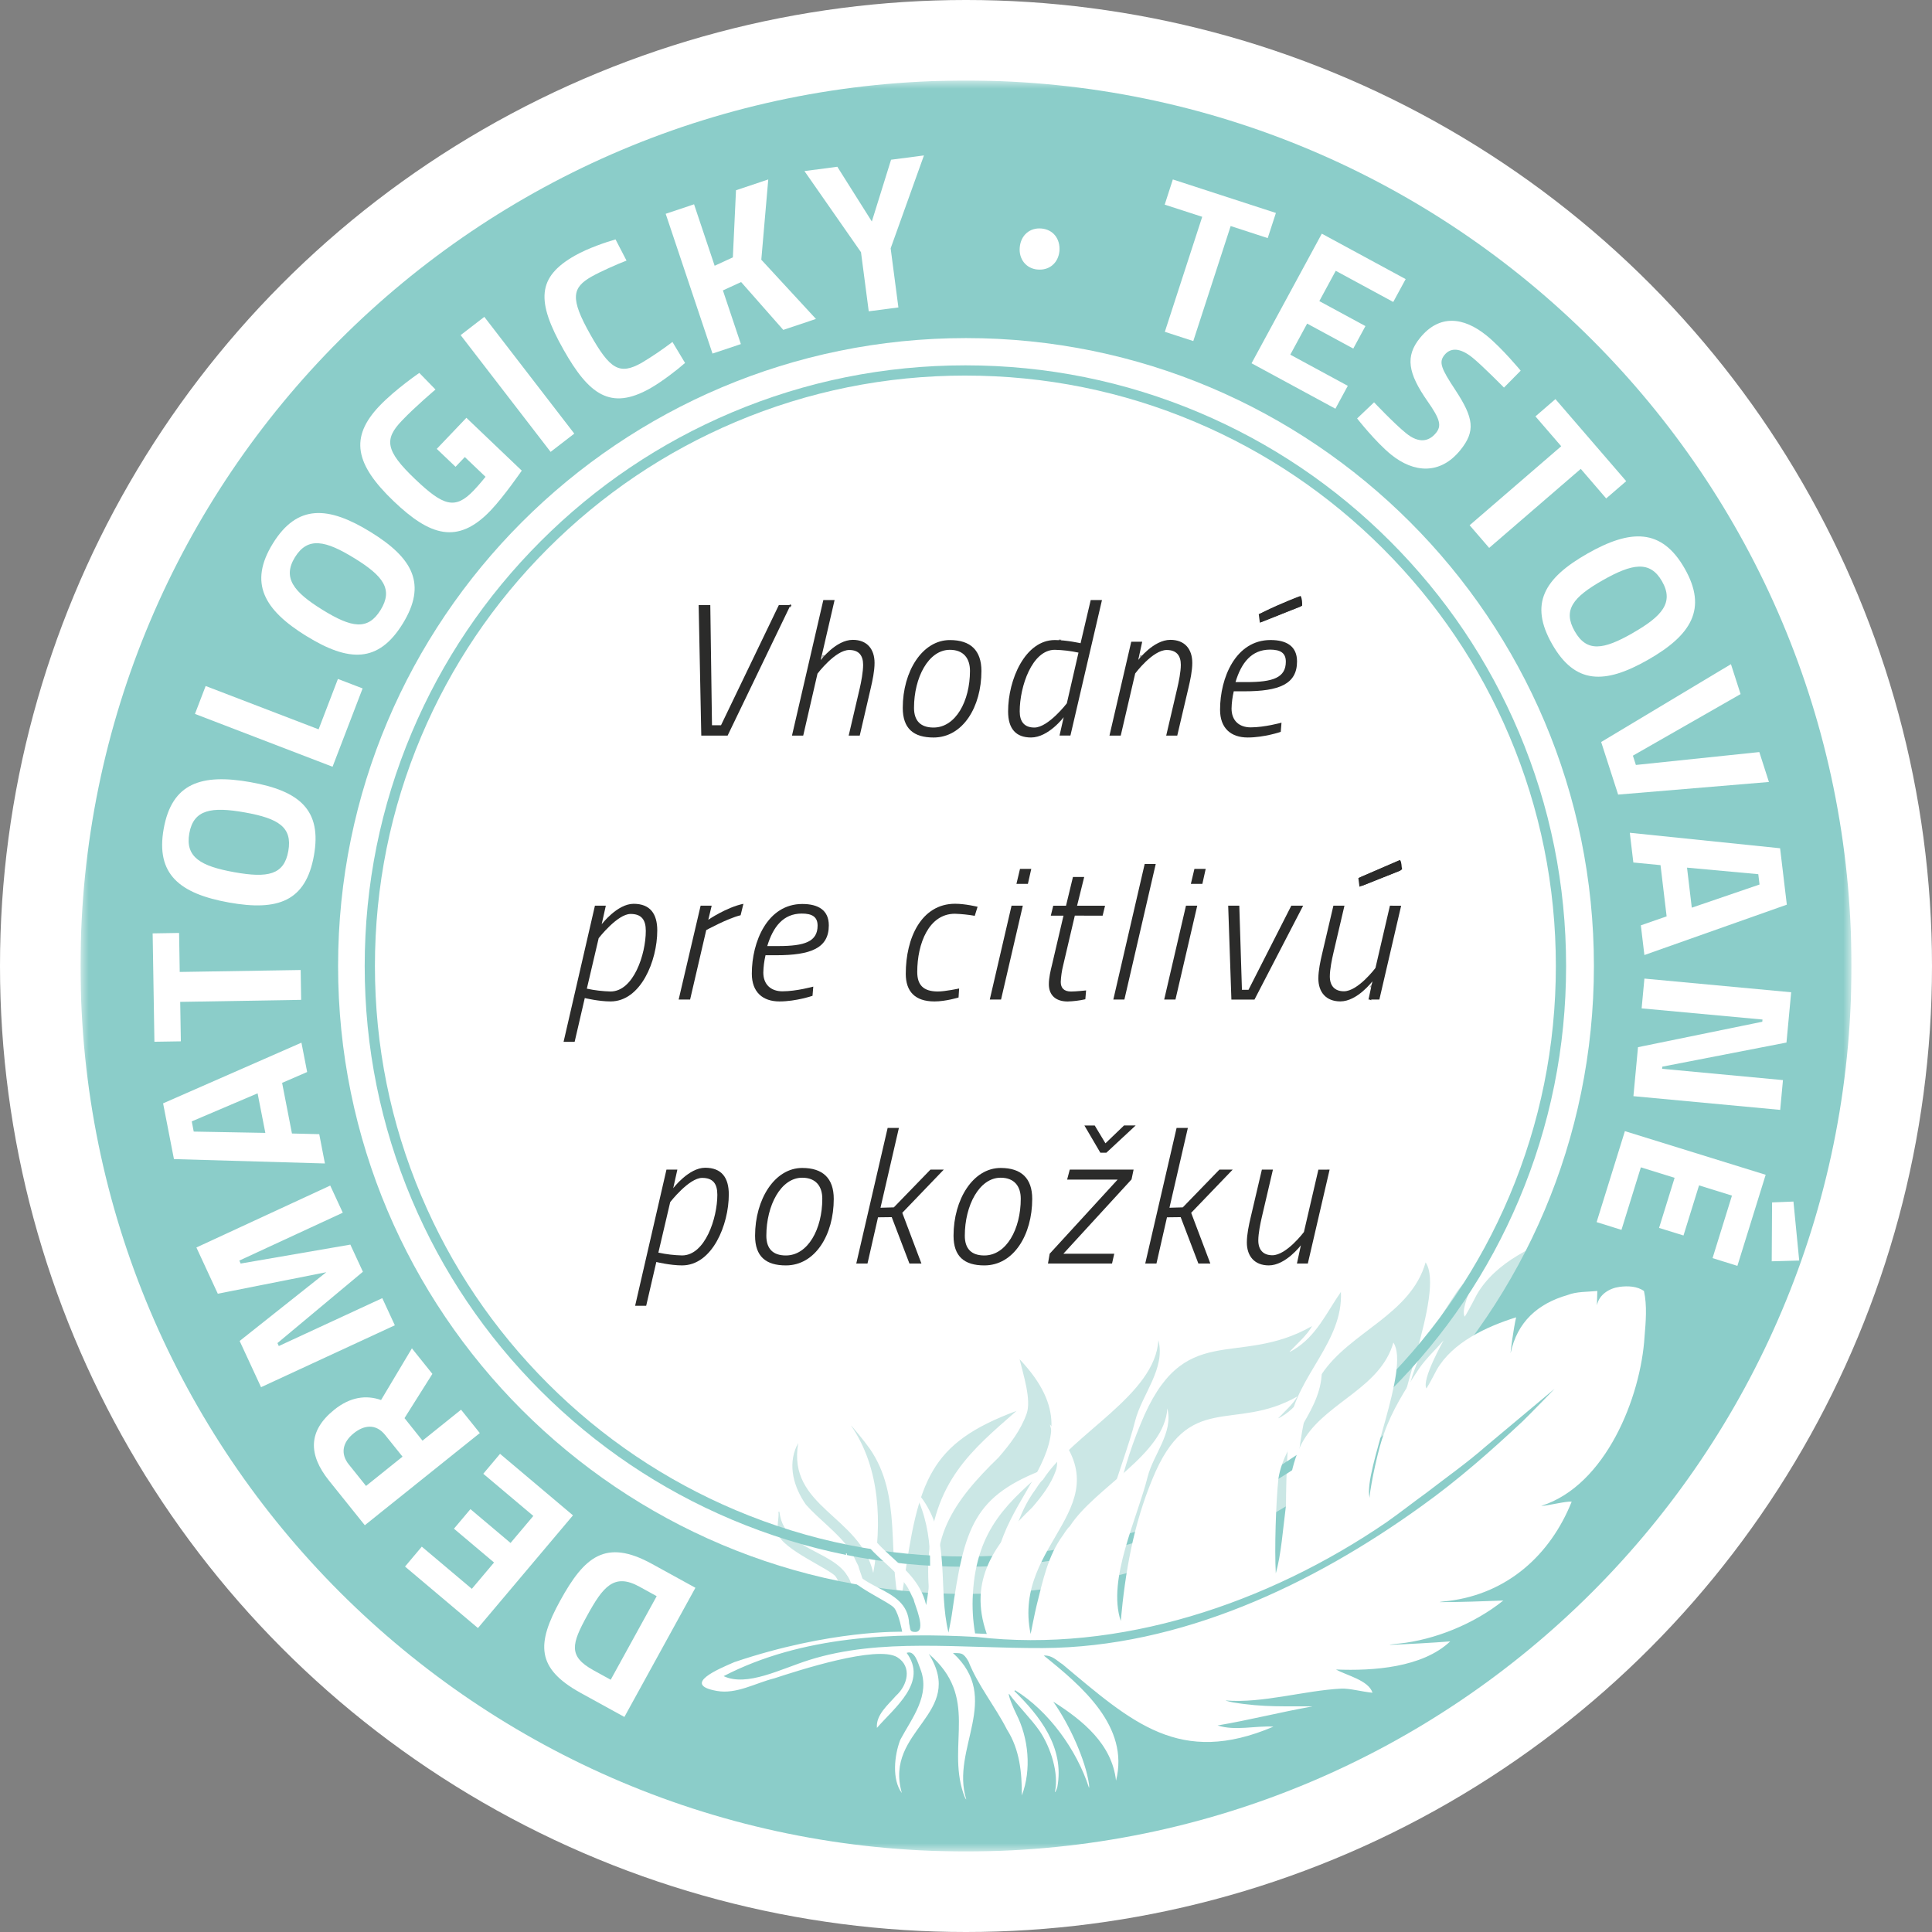
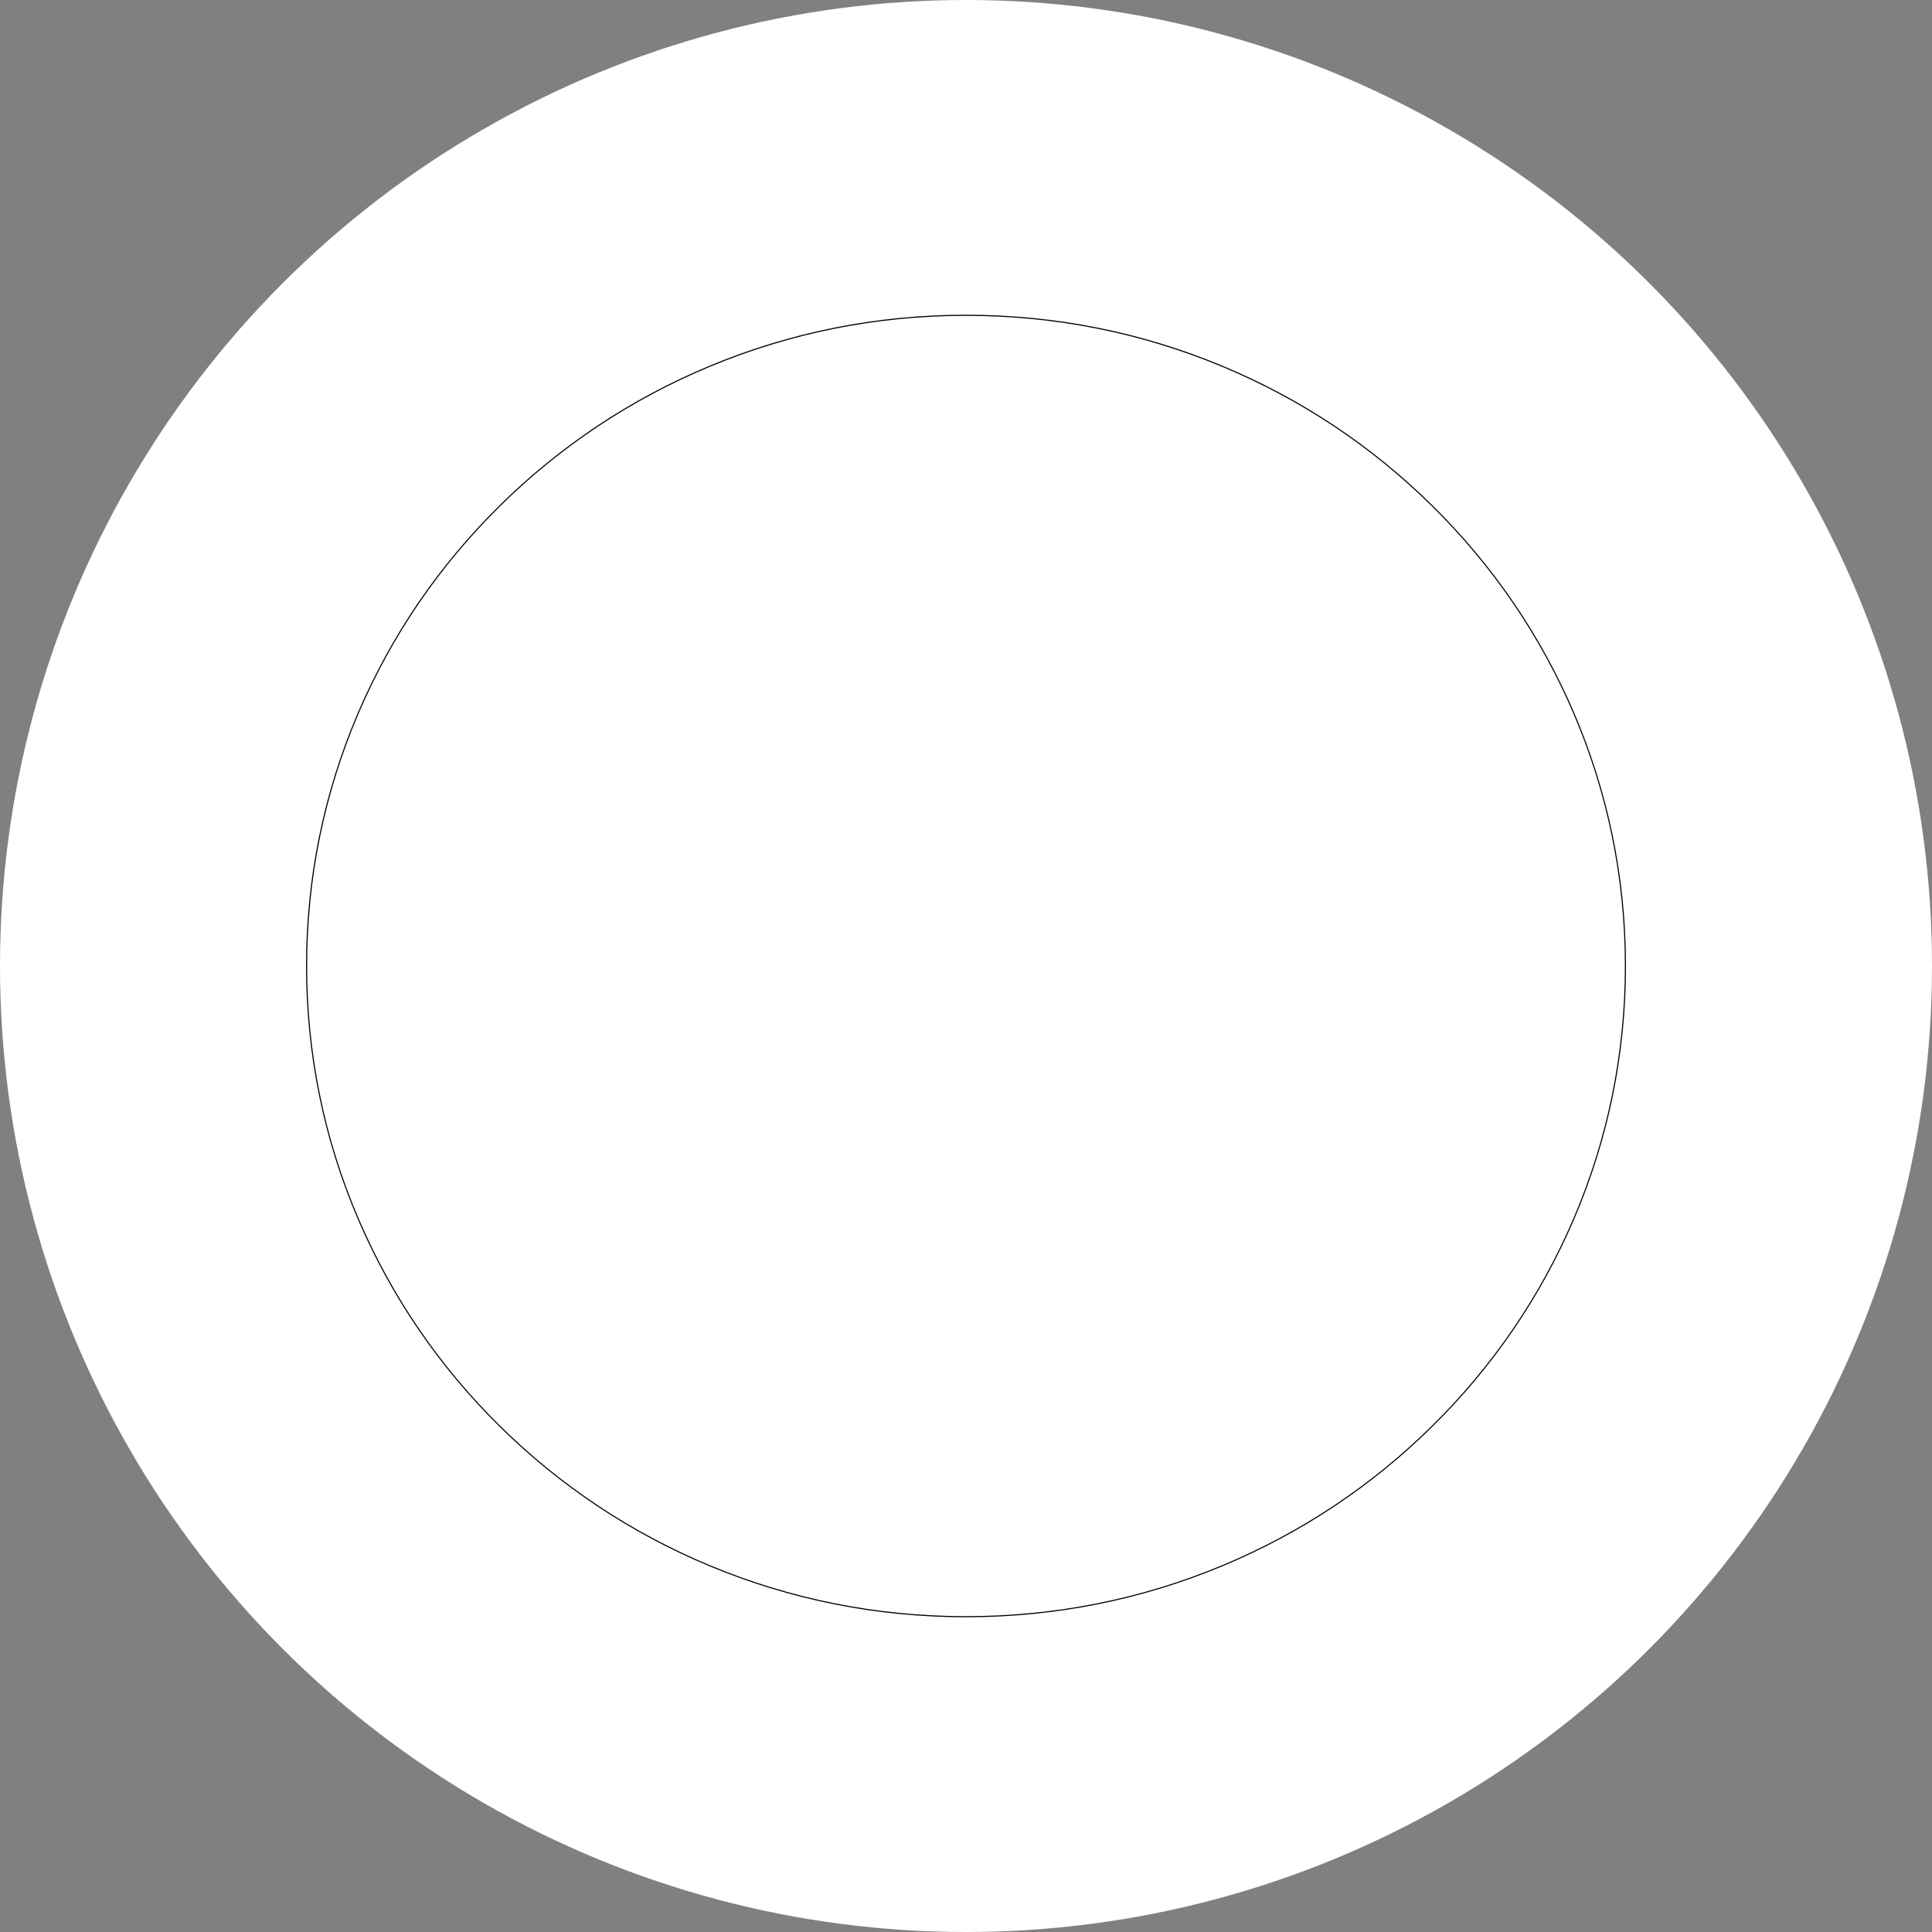
<svg xmlns="http://www.w3.org/2000/svg" width="120" height="120" viewBox="0 0 120 120" fill="none">
  <rect x="0" y="0" width="120" height="120" fill="#808080" stroke="none" />
  <circle cx="60" cy="60" r="60" fill="white" />
  <g clip-path="url(#clip0_5_180)">
    <path d="M60 100.417C82.62 100.417 100.957 82.322 100.957 60C100.957 37.678 82.62 19.583 60 19.583C37.38 19.583 19.043 37.678 19.043 60C19.043 82.322 37.38 100.417 60 100.417Z" fill="white" />
    <path d="M60 100.451C54.466 100.451 49.098 99.382 44.044 97.272C39.163 95.235 34.779 92.318 31.015 88.603C27.25 84.888 24.295 80.562 22.23 75.745C20.092 70.758 19.008 65.461 19.008 60C19.008 54.539 20.092 49.242 22.23 44.255C24.295 39.438 27.25 35.112 31.015 31.397C34.779 27.682 39.163 24.765 44.044 22.728C49.098 20.618 54.466 19.549 60 19.549C65.534 19.549 70.902 20.618 75.956 22.728C80.837 24.765 85.221 27.682 88.985 31.397C92.749 35.112 95.705 39.438 97.77 44.255C99.908 49.242 100.992 54.539 100.992 60C100.992 65.461 99.908 70.758 97.77 75.745C95.705 80.562 92.75 84.888 88.985 88.603C85.221 92.318 80.837 95.235 75.956 97.272C70.902 99.382 65.534 100.451 60 100.451ZM60 19.617C54.475 19.617 49.116 20.685 44.07 22.791C39.197 24.825 34.821 27.737 31.062 31.445C27.304 35.154 24.353 39.473 22.292 44.281C20.159 49.26 19.076 54.548 19.076 60C19.076 65.452 20.158 70.74 22.292 75.719C24.354 80.527 27.304 84.846 31.062 88.555C34.82 92.264 39.197 95.175 44.07 97.21C49.116 99.316 54.475 100.383 60 100.383C65.525 100.383 70.884 99.316 75.93 97.21C80.803 95.175 85.179 92.264 88.938 88.555C92.696 84.846 95.647 80.528 97.708 75.719C99.841 70.74 100.924 65.452 100.924 60C100.924 54.548 99.842 49.26 97.708 44.281C95.646 39.473 92.696 35.154 88.938 31.445C85.18 27.737 80.803 24.825 75.93 22.791C70.884 20.685 65.525 19.617 60 19.617Z" fill="black" />
    <mask id="mask0_5_180" style="mask-type:luminance" maskUnits="userSpaceOnUse" x="5" y="5" width="110" height="110">
-       <path d="M115 5H5V115H115V5Z" fill="white" />
-     </mask>
+       </mask>
    <g mask="url(#mask0_5_180)">
-       <path d="M86.812 89.765L86.799 89.743C86.782 89.757 86.781 89.768 86.799 89.785C86.804 89.778 86.81 89.772 86.815 89.765M98.081 84.156C98.461 83.797 100.25 81.954 100.378 81.821L95.329 86.039C93.96 87.242 92.426 88.322 90.966 89.454C89.972 90.172 89.033 90.917 88.028 91.623C79.304 97.588 68.399 101.269 57.925 100.047C51.913 99.713 45.11 99.941 39.341 102.926C41.058 103.727 43.517 102.403 45.639 101.736C50.859 100.097 56.642 100.885 62.783 100.863C72.893 100.812 82.601 96.214 90.63 90.416C93.274 88.528 95.702 86.383 98.078 84.157M105.153 74.327C105.749 74.25 106.424 74.273 106.935 74.629C107.173 75.693 107.072 76.908 106.979 77.973C106.708 82.425 104.13 88.923 99.386 90.416C99.832 90.416 101.172 90.063 101.626 90.103C100.056 94.028 96.903 96.86 92.58 97.395C92.549 97.399 91.932 97.452 91.934 97.483C93.276 97.493 95.268 97.414 96.605 97.366C94.441 99.102 91.536 100.255 88.964 100.526C88.936 100.526 88.252 100.595 88.253 100.622C89.502 100.576 91.46 100.468 92.706 100.368C90.661 102.297 87.045 102.544 84.318 102.433C85.085 102.868 86.712 103.22 86.997 104.136C86.217 104.062 85.305 103.803 84.693 103.834C81.979 103.972 78.916 104.927 76.206 104.703C76.206 104.724 76.701 104.841 76.722 104.841C79.082 105.232 80.629 105.104 82.589 105.14C80.237 105.552 77.978 106.139 75.616 106.538C76.934 106.956 78.364 106.545 79.723 106.624C72.847 109.553 69.346 106.328 64.238 102.051C63.795 101.77 63.475 101.37 62.851 101.4C65.634 103.639 69.164 106.61 68.159 110.589C67.863 107.91 65.717 106.164 63.547 104.786C64.758 106.499 65.926 109.099 66.171 110.841C66.176 110.873 66.207 111.104 66.175 111.109C65.282 108.331 63.215 105.468 60.749 103.951L60.694 104.007C62.506 105.782 64.404 108.118 63.847 111.072C63.838 111.121 63.718 111.452 63.672 111.434C63.977 110.06 63.371 108.164 62.55 106.941C61.932 106.048 60.949 105.077 60.302 104.206C60.196 104.25 60.668 105.365 60.838 105.697C61.741 107.468 61.962 109.779 61.25 111.673C61.256 110.012 61.102 108.314 60.157 106.831C59.29 105.129 58.022 103.588 57.329 101.828C56.936 101.141 56.756 101.232 56.19 101.209C59.843 104.547 55.999 108.239 57.169 111.953C57.12 111.975 56.986 111.613 56.956 111.513C55.736 107.86 58.154 104.454 54.414 101.27C57.196 105.713 51.091 106.834 52.441 111.495C51.696 110.512 51.887 108.716 52.324 107.58C53.17 105.993 54.564 104.311 53.794 102.366C53.625 101.938 53.382 100.968 52.791 101.198C54.374 103.349 51.922 105.194 50.61 106.706C50.519 105.754 51.434 105.011 52.004 104.349C52.852 103.594 53.221 102.21 52.098 101.512C50.6 100.619 44.869 102.479 43.072 103.066C41.685 103.428 40.307 104.259 38.865 104.003C36.215 103.533 39.034 102.37 40.154 101.887C47.2 99.502 52.475 99.657 52.475 99.657C52.475 99.657 52.259 98.412 51.901 97.92C51.571 97.465 48.596 96.233 48.312 95.254L48.397 95.212C48.191 94.878 48.401 94.312 48.351 93.899H48.41C48.738 96.746 52.855 96.132 52.993 99.057C53.103 99.476 52.997 99.665 53.427 99.671C54.328 99.684 53.382 97.64 53.316 97.267C53.129 96.923 53.002 96.553 52.772 96.236C52.03 95.183 50.892 94.397 50.058 93.457C49.322 92.409 48.913 91.042 49.485 89.809C49.511 89.815 49.553 89.64 49.578 89.646C48.891 93.607 53.435 94.152 54.239 97.699C54.789 94.665 54.689 91.185 52.855 88.539C52.876 88.523 53.712 89.534 54.023 89.982C56.047 92.914 55.089 96.484 55.877 99.711C55.877 99.711 56.083 98.697 56.124 98.411C57.041 91.939 57.726 89.644 63.136 87.635C60.388 90.048 57.932 92.009 57.672 96.891C57.615 97.854 57.67 98.82 57.835 99.77L58.692 99.808C57.291 95.819 59.315 93.15 62.023 90.526C62.732 89.706 63.397 88.842 63.766 87.807C64.069 86.954 63.566 85.408 63.33 84.426C69.023 90.437 60.48 92.969 61.914 99.813C61.914 99.813 62.231 98.197 62.357 97.698C62.811 95.903 63.175 94.064 64.303 92.53C64.341 92.475 64.615 92.034 64.772 91.915C64.786 91.922 64.793 91.915 64.782 91.906C66.636 89.021 71.754 86.645 71.95 83.236C72.406 85.017 70.934 86.597 70.508 88.244C69.747 91.312 67.51 95.8 68.527 98.851C68.85 95.258 69.461 91.776 70.841 88.456C73.513 81.869 76.817 85.028 81.494 82.366C81.211 82.901 80.508 83.521 80.093 83.962C80.109 83.984 80.336 83.846 80.362 83.831C81.771 82.976 82.396 81.524 83.286 80.243C83.438 83.328 80.564 85.463 80.104 88.399C79.918 90.224 79.813 93.556 79.913 95.361C80.702 92.622 80.423 87.874 82.09 85.355C83.835 82.721 87.619 81.676 88.547 78.408C89.806 80.277 86.341 87.833 86.794 89.78C86.897 88.713 87.465 86.075 87.857 85.087C88.453 83.383 89.425 81.849 90.411 80.351C90.892 79.631 91.668 78.909 92.235 78.249C92.235 78.249 90.594 81.15 90.977 81.78C91.2 81.441 91.729 80.406 91.729 80.406C92.888 78.391 95.389 77.233 97.562 76.55C97.356 77.424 97.135 79.183 97.159 79.189C97.64 76.9 99.14 75.548 101.349 74.914C102.012 74.649 102.791 74.691 103.531 74.615C103.524 74.999 103.496 75.658 103.51 75.656C103.658 74.867 104.442 74.408 105.159 74.317" fill="#CBE7E5" />
-       <path d="M60 99.001C38.46 99.001 20.999 81.54 20.999 60C20.999 38.46 38.46 20.999 60 20.999C81.54 20.999 99.001 38.46 99.001 60C99.001 81.54 81.54 99.001 60 99.001ZM60 5C29.625 5 5 29.625 5 60C5 90.375 29.625 115 60 115C90.375 115 115 90.375 115 60C115 29.625 90.375 5 60 5Z" fill="#8BCDC9" />
      <path d="M84.498 55.016C84.48 54.834 84.465 54.678 84.448 54.503L86.96 53.418C87.079 53.601 87.029 53.797 87.091 53.989C87.034 54.031 86.974 54.069 86.911 54.102C86.154 54.405 85.396 54.707 84.638 55.006C84.592 55.014 84.546 55.018 84.5 55.016" fill="#212121" />
      <path d="M80.786 37.017C80.882 37.223 80.879 37.408 80.877 37.622L78.341 38.631C78.302 38.447 78.273 38.295 78.24 38.15C78.531 37.944 79.925 37.326 80.786 37.015" fill="#212121" />
      <path d="M85.063 61.31L85.234 61.087C85.299 61.162 85.301 61.274 85.239 61.351L85.063 61.31Z" fill="#A7A7A6" />
      <path d="M65.924 39.736C65.864 39.813 65.807 39.805 65.752 39.73L65.924 39.736Z" fill="#424242" />
      <path d="M85.11 61.97L85.19 62.122C85.068 62.115 85.066 62.11 85.11 61.97Z" fill="#515151" />
      <path d="M51.244 40.691C51.229 40.729 51.209 40.764 51.184 40.796C51.154 40.816 51.121 40.832 51.086 40.841C51.08 40.803 51.073 40.765 51.071 40.727C51.071 40.715 51.086 40.704 51.094 40.693H51.244" fill="#B0B0B0" />
      <path d="M49.073 37.739L49.041 37.536C49.184 37.57 49.187 37.585 49.073 37.739Z" fill="#424242" />
      <path d="M70.951 40.701L70.875 40.801L70.793 40.736C70.793 40.716 70.803 40.707 70.823 40.709L70.954 40.701" fill="#A7A7A6" />
      <path d="M57.927 103.203L57.883 103.164C57.893 103.164 57.906 103.164 57.91 103.17C57.917 103.182 57.921 103.193 57.923 103.206V103.203" fill="#83C9C5" />
      <path d="M70.875 40.801L70.792 40.847V40.736L70.874 40.801" fill="#A7A7A6" />
      <path d="M49.1 37.584L45.193 45.69H43.558L43.395 37.584H44.118L44.223 45.047H44.783L48.375 37.583L49.1 37.584Z" fill="#2B2B2A" />
      <path d="M49.191 45.69L51.139 37.27H51.838L50.975 41.002C50.975 41.002 51.92 39.742 52.967 39.742C53.853 39.742 54.32 40.314 54.32 41.176C54.32 41.678 54.192 42.276 54.087 42.727L53.4 45.69H52.713L53.4 42.751C53.493 42.355 53.61 41.724 53.61 41.293C53.61 40.71 53.342 40.372 52.747 40.372C51.884 40.372 50.776 41.841 50.776 41.841L49.89 45.688L49.191 45.69Z" fill="#2B2B2A" />
      <path d="M60.247 41.666C60.247 40.897 59.85 40.361 58.998 40.361C57.669 40.361 56.771 42.087 56.771 43.965C56.771 44.758 57.168 45.189 57.984 45.189C59.358 45.189 60.247 43.545 60.247 41.667M60.958 41.679C60.958 43.895 59.815 45.808 57.984 45.808C56.736 45.808 56.072 45.248 56.072 43.965C56.072 41.702 57.285 39.755 58.998 39.755C60.282 39.755 60.958 40.396 60.958 41.678" fill="#2B2B2A" />
      <path d="M66.987 40.535C66.504 40.431 66.012 40.373 65.517 40.36C64.106 40.36 63.336 42.635 63.336 44.186C63.336 44.827 63.628 45.189 64.246 45.189C65.109 45.189 66.263 43.684 66.263 43.684L66.987 40.535ZM66.486 45.687H65.809L66.067 44.547C66.067 44.547 65.122 45.807 64.038 45.807C63.105 45.807 62.615 45.27 62.615 44.186C62.615 42.203 63.676 39.754 65.519 39.754C66.254 39.754 67.116 39.952 67.116 39.952L67.746 37.27H68.446L66.486 45.687Z" fill="#2B2B2A" />
      <path d="M68.911 45.69L70.264 39.859H70.944L70.699 40.99C70.699 40.99 71.644 39.742 72.691 39.742C73.589 39.742 74.055 40.314 74.055 41.176C74.055 41.666 73.927 42.261 73.822 42.704L73.121 45.69H72.435L73.121 42.751C73.214 42.355 73.343 41.725 73.343 41.293C73.343 40.71 73.063 40.372 72.468 40.372C71.594 40.372 70.509 41.83 70.509 41.83L69.611 45.69H68.911Z" fill="#2B2B2A" />
      <path d="M78.183 38.144L80.724 37.045L80.806 37.663L78.252 38.678L78.183 38.144ZM77.427 42.366C79.06 42.366 79.865 42.098 79.865 41.095C79.865 40.545 79.515 40.349 78.885 40.349C77.73 40.349 77.099 41.173 76.739 42.366H77.427ZM79.596 44.885L79.55 45.457C79.55 45.457 78.535 45.807 77.497 45.807C76.459 45.807 75.78 45.235 75.78 44.081C75.78 42.098 76.748 39.753 78.917 39.753C79.908 39.753 80.561 40.138 80.561 41.083C80.561 42.494 79.454 42.938 77.284 42.938H76.631C76.549 43.289 76.502 43.649 76.494 44.011C76.494 44.766 76.974 45.178 77.683 45.178C78.546 45.178 79.596 44.886 79.596 44.886" fill="#2B2B2A" />
      <path d="M37.185 58.271L36.45 61.408C36.934 61.512 37.426 61.57 37.92 61.583C39.355 61.583 40.112 59.262 40.112 57.816C40.112 57.116 39.833 56.767 39.168 56.767C38.351 56.767 37.185 58.271 37.185 58.271ZM36.952 56.254H37.629L37.372 57.408C37.372 57.408 38.34 56.137 39.355 56.137C40.37 56.137 40.824 56.743 40.824 57.793C40.824 59.682 39.798 62.201 37.92 62.201C37.185 62.201 36.322 61.991 36.322 61.991L35.692 64.709H35.005L36.952 56.254Z" fill="#2B2B2A" />
      <path d="M43.517 56.253H44.204L43.994 57.128C43.994 57.128 45.114 56.358 46.175 56.137L46.001 56.848C45.207 57.035 43.866 57.77 43.866 57.77L42.864 62.083H42.153L43.517 56.253Z" fill="#2B2B2A" />
      <path d="M48.344 58.761C49.977 58.761 50.782 58.492 50.782 57.489C50.782 56.94 50.432 56.743 49.802 56.743C48.647 56.743 48.016 57.571 47.656 58.761H48.344ZM50.514 61.28L50.467 61.851C50.467 61.851 49.452 62.201 48.414 62.201C47.377 62.201 46.697 61.629 46.697 60.475C46.697 58.492 47.665 56.148 49.834 56.148C50.825 56.148 51.479 56.532 51.479 57.477C51.479 58.889 50.371 59.332 48.202 59.332H47.548C47.466 59.683 47.42 60.043 47.411 60.405C47.411 61.16 47.892 61.572 48.6 61.572C49.463 61.572 50.513 61.281 50.513 61.281" fill="#2B2B2A" />
      <path d="M60.719 56.323L60.544 56.883C60.135 56.811 59.722 56.769 59.308 56.755C57.698 56.755 56.972 58.597 56.972 60.37C56.972 61.151 57.322 61.583 58.255 61.583C58.709 61.583 59.573 61.397 59.573 61.397L59.538 61.956C59.538 61.956 58.744 62.201 58.045 62.201C56.832 62.201 56.259 61.583 56.259 60.484C56.259 58.257 57.227 56.134 59.326 56.134C59.956 56.134 60.714 56.32 60.714 56.32" fill="#2B2B2A" />
      <path d="M63.354 53.968H64.054L63.844 54.9H63.133L63.354 53.968ZM62.829 56.254H63.529L62.177 62.083H61.477L62.829 56.254Z" fill="#2B2B2A" />
      <path d="M66.759 56.871L66.037 59.953C65.951 60.293 65.9 60.641 65.885 60.991C65.885 61.352 66.072 61.585 66.526 61.585C66.829 61.585 67.459 61.517 67.459 61.517L67.412 62.066C67.051 62.147 66.683 62.193 66.313 62.204C65.579 62.204 65.146 61.819 65.146 61.131C65.146 60.746 65.25 60.291 65.344 59.918L66.055 56.874H65.267L65.418 56.256H66.212L66.643 54.47H67.342L66.899 56.256H68.637L68.486 56.874L66.759 56.871Z" fill="#2B2B2A" />
      <path d="M71.098 53.664H71.785L69.838 62.083H69.151L71.098 53.664Z" fill="#2B2B2A" />
      <path d="M74.188 53.968H74.888L74.681 54.9H73.966L74.188 53.968ZM73.663 56.254H74.363L73.01 62.083H72.31L73.663 56.254Z" fill="#2B2B2A" />
      <path d="M76.975 56.253L77.139 61.478H77.547L80.206 56.253H80.941L77.918 62.085H76.484L76.285 56.253H76.975Z" fill="#2B2B2A" />
-       <path d="M84.369 54.539L86.911 53.44L86.992 54.058L84.439 55.076L84.369 54.539ZM87.028 56.256L85.675 62.083H84.999L85.243 60.951C85.243 60.951 84.299 62.199 83.251 62.199C82.365 62.199 81.886 61.627 81.886 60.776C81.886 60.275 82.015 59.677 82.12 59.237L82.82 56.252H83.507L82.82 59.19C82.727 59.587 82.598 60.216 82.598 60.648C82.598 61.231 82.902 61.57 83.473 61.57C84.348 61.57 85.432 60.123 85.432 60.123L86.331 56.254L87.028 56.256Z" fill="#2B2B2A" />
      <path d="M41.628 74.665L40.893 77.802C41.376 77.907 41.869 77.965 42.363 77.977C43.798 77.977 44.555 75.656 44.555 74.21C44.555 73.511 44.276 73.161 43.611 73.161C42.795 73.161 41.628 74.665 41.628 74.665ZM41.395 72.647H42.072L41.815 73.802C41.815 73.802 42.78 72.531 43.798 72.531C44.815 72.531 45.267 73.137 45.267 74.187C45.267 76.077 44.241 78.596 42.363 78.596C41.628 78.596 40.765 78.385 40.765 78.385L40.136 81.103H39.449L41.395 72.647Z" fill="#2B2B2A" />
      <path d="M51.074 74.456C51.074 73.686 50.678 73.15 49.827 73.15C48.497 73.15 47.599 74.877 47.599 76.754C47.599 77.547 47.995 77.979 48.812 77.979C50.186 77.979 51.074 76.334 51.074 74.457M51.786 74.469C51.786 76.685 50.643 78.597 48.812 78.597C47.564 78.597 46.899 78.037 46.899 76.754C46.899 74.492 48.112 72.544 49.827 72.544C51.109 72.544 51.786 73.185 51.786 74.467" fill="#2B2B2A" />
      <path d="M53.185 78.479L55.133 70.058H55.832L54.689 75.015L55.517 74.992L57.791 72.647H58.619L56.042 75.33L57.231 78.479H56.486L55.387 75.599L54.535 75.61L53.882 78.479H53.185Z" fill="#2B2B2A" />
      <path d="M63.401 74.456C63.401 73.686 63.005 73.15 62.153 73.15C60.824 73.15 59.926 74.877 59.926 76.754C59.926 77.547 60.322 77.979 61.138 77.979C62.512 77.979 63.401 76.334 63.401 74.457M64.113 74.469C64.113 76.685 62.969 78.597 61.138 78.597C59.891 78.597 59.226 78.037 59.226 76.754C59.226 74.492 60.439 72.544 62.153 72.544C63.436 72.544 64.113 73.185 64.113 74.467" fill="#2B2B2A" />
-       <path d="M68.345 71.598L67.354 69.907H67.996L68.661 71.013L69.815 69.905H70.538L68.719 71.596L68.345 71.598ZM66.445 72.647H70.409L70.282 73.254L66.048 77.872H69.208L69.071 78.479H65.092L65.197 77.872L69.418 73.266H66.281L66.445 72.647Z" fill="#2B2B2A" />
      <path d="M71.133 78.479L73.08 70.058H73.78L72.637 75.015L73.465 74.992L75.739 72.647H76.564L73.986 75.33L75.176 78.479H74.433L73.334 75.599L72.483 75.61L71.83 78.479H71.133Z" fill="#2B2B2A" />
      <path d="M82.585 72.647L81.232 78.479H80.555L80.8 77.347C80.8 77.347 79.856 78.596 78.808 78.596C77.922 78.596 77.444 78.024 77.444 77.173C77.444 76.671 77.572 76.074 77.677 75.633L78.377 72.647H79.064L78.377 75.587C78.284 75.983 78.155 76.613 78.155 77.044C78.155 77.628 78.458 77.966 79.03 77.966C79.905 77.966 80.989 76.523 80.989 76.523L81.887 72.651L82.585 72.647Z" fill="#2B2B2A" />
      <path d="M59.963 97.313C54.926 97.313 50.04 96.326 45.439 94.38C40.996 92.501 37.006 89.811 33.58 86.385C30.154 82.958 27.463 78.968 25.584 74.525C23.639 69.925 22.652 65.038 22.652 60.002C22.652 54.966 23.638 50.079 25.584 45.479C27.463 41.036 30.154 37.046 33.58 33.62C37.006 30.193 40.996 27.503 45.439 25.624C50.04 23.679 54.926 22.692 59.962 22.692C64.999 22.692 69.885 23.678 74.485 25.624C78.928 27.503 82.918 30.193 86.345 33.62C89.771 37.046 92.461 41.036 94.34 45.479C96.286 50.08 97.273 54.966 97.273 60.002C97.273 65.038 96.286 69.925 94.341 74.525C92.462 78.969 89.772 82.959 86.345 86.385C82.919 89.811 78.929 92.502 74.486 94.381C69.885 96.327 64.999 97.313 59.962 97.313L59.963 97.313ZM59.963 23.327C55.012 23.327 50.209 24.297 45.687 26.209C41.32 28.056 37.398 30.701 34.03 34.069C30.661 37.437 28.017 41.359 26.169 45.727C24.257 50.248 23.287 55.051 23.287 60.002C23.287 64.953 24.257 69.756 26.169 74.278C28.017 78.645 30.661 82.567 34.029 85.935C37.398 89.304 41.32 91.948 45.687 93.796C50.208 95.708 55.011 96.678 59.962 96.678C64.913 96.678 69.716 95.708 74.238 93.796C78.605 91.948 82.527 89.304 85.895 85.936C89.264 82.568 91.908 78.646 93.755 74.278C95.667 69.757 96.637 64.954 96.637 60.003C96.637 55.051 95.667 50.248 93.754 45.727C91.907 41.36 89.263 37.438 85.895 34.07C82.527 30.702 78.604 28.057 74.237 26.21C69.716 24.297 64.913 23.328 59.962 23.328L59.963 23.327Z" fill="#8BCDC9" />
      <path d="M85.088 92.981L85.078 92.962C85.068 92.968 85.066 92.98 85.071 92.99C85.072 92.993 85.075 92.995 85.078 92.997L85.088 92.981ZM94.617 88.237C94.939 87.933 96.451 86.375 96.56 86.259L92.293 89.831C91.134 90.849 89.837 91.762 88.602 92.716C87.762 93.323 86.968 93.952 86.117 94.55C78.74 99.595 69.519 102.706 60.66 101.674C55.577 101.392 49.823 101.585 44.945 104.108C46.398 104.786 48.476 103.666 50.27 103.102C54.683 101.716 59.576 102.383 64.769 102.364C73.319 102.32 81.529 98.432 88.319 93.529C90.554 91.933 92.607 90.119 94.617 88.24M100.602 79.928C101.106 79.864 101.677 79.883 102.109 80.184C102.311 81.084 102.223 82.111 102.146 83.012C101.917 86.777 99.737 92.273 95.725 93.535C96.102 93.535 97.236 93.236 97.62 93.27C96.292 96.589 93.625 98.984 89.97 99.437C89.944 99.437 89.421 99.485 89.421 99.511C90.555 99.519 92.237 99.453 93.373 99.412C91.543 100.88 89.087 101.855 86.911 102.084C86.887 102.084 86.309 102.142 86.31 102.165C87.366 102.126 89.022 102.034 90.075 101.95C88.346 103.581 85.289 103.79 82.982 103.696C83.631 104.064 85.007 104.362 85.249 105.139C84.589 105.076 83.817 104.857 83.301 104.884C81.005 105.001 78.415 105.808 76.123 105.618C76.123 105.636 76.542 105.733 76.56 105.736C78.552 106.067 79.864 105.959 81.521 105.989C79.529 106.34 77.621 106.834 75.625 107.171C76.739 107.524 77.946 107.177 79.097 107.245C73.282 109.721 70.322 106.995 66.002 103.377C65.629 103.14 65.357 102.802 64.829 102.828C67.184 104.722 70.168 107.234 69.318 110.6C69.068 108.333 67.257 106.857 65.418 105.692C66.442 107.14 67.43 109.339 67.638 110.813C67.638 110.839 67.667 111.035 67.638 111.039C66.882 108.69 65.134 106.268 63.051 104.985L63.004 105.032C64.536 106.534 66.141 108.509 65.671 111.008C65.662 111.051 65.562 111.331 65.521 111.315C65.78 110.153 65.269 108.55 64.573 107.515C64.049 106.76 63.219 105.94 62.671 105.203C62.582 105.24 62.981 106.182 63.125 106.464C63.889 107.961 64.076 109.916 63.468 111.519C63.473 110.115 63.343 108.678 62.544 107.424C61.81 105.982 60.738 104.681 60.153 103.193C59.821 102.61 59.667 102.689 59.191 102.672C62.282 105.495 59.029 108.618 60.015 111.757C59.974 111.776 59.861 111.471 59.834 111.385C58.804 108.294 60.848 105.417 57.685 102.723C60.038 106.481 54.875 107.43 56.017 111.37C55.387 110.539 55.548 109.02 55.918 108.063C56.633 106.721 57.812 105.298 57.161 103.654C57.018 103.291 56.811 102.471 56.313 102.664C57.651 104.482 55.578 106.042 54.468 107.322C54.391 106.516 55.166 105.887 55.647 105.33C56.364 104.688 56.677 103.521 55.726 102.93C54.46 102.174 49.612 103.748 48.093 104.244C46.911 104.54 45.746 105.244 44.525 105.027C42.284 104.63 44.668 103.647 45.615 103.237C51.575 101.22 56.036 101.352 56.036 101.352C56.036 101.352 55.853 100.299 55.55 99.883C55.27 99.499 52.755 98.458 52.515 97.629L52.583 97.594C52.407 97.311 52.583 96.832 52.544 96.484H52.594C52.868 98.888 56.353 98.372 56.469 100.845C56.562 101.2 56.473 101.359 56.837 101.364C57.599 101.375 56.798 99.647 56.743 99.333C56.585 99.041 56.477 98.73 56.282 98.458C55.655 97.565 54.692 96.903 53.987 96.109C53.365 95.222 53.019 94.067 53.502 93.024C53.524 93.028 53.559 92.881 53.581 92.887C53 96.236 56.843 96.697 57.524 99.696C57.989 97.131 57.904 94.188 56.356 91.951C56.374 91.938 57.081 92.792 57.343 93.174C59.055 95.653 58.244 98.669 58.912 101.401C58.912 101.401 59.086 100.545 59.118 100.302C59.893 94.829 60.473 92.888 65.047 91.189C62.726 93.23 60.647 94.888 60.427 99.02C60.379 99.834 60.425 100.65 60.565 101.454L61.29 101.486C60.105 98.114 61.816 95.853 64.106 93.637C64.706 92.944 65.27 92.214 65.581 91.338C65.837 90.617 65.412 89.309 65.212 88.479C70.026 93.562 62.802 95.703 64.015 101.491C64.015 101.491 64.283 100.126 64.389 99.705C64.773 98.187 65.08 96.632 66.038 95.334C66.07 95.289 66.301 94.915 66.434 94.814C66.447 94.821 66.452 94.814 66.443 94.807C68.013 92.37 72.339 90.358 72.505 87.475C72.89 88.982 71.645 90.318 71.287 91.711C70.644 94.305 68.753 98.099 69.612 100.681C69.887 97.642 70.402 94.698 71.569 91.888C73.828 86.319 76.625 88.989 80.579 86.736C80.339 87.189 79.744 87.714 79.394 88.086C79.407 88.105 79.6 87.988 79.621 87.975C80.812 87.252 81.338 86.025 82.094 84.941C82.223 87.551 79.792 89.353 79.404 91.839C79.247 93.381 79.158 96.199 79.242 97.725C79.91 95.41 79.673 91.392 81.084 89.264C82.559 87.036 85.759 86.152 86.545 83.389C87.61 84.969 84.679 91.357 85.063 93.006C85.149 92.104 85.63 89.873 85.962 89.037C86.466 87.594 87.287 86.299 88.122 85.033C88.53 84.423 89.184 83.811 89.664 83.255C89.664 83.255 88.275 85.708 88.6 86.24C88.788 85.954 89.237 85.081 89.237 85.081C90.216 83.376 92.328 82.398 94.169 81.821C93.998 82.559 93.807 84.047 93.825 84.052C94.233 82.116 95.501 80.971 97.367 80.436C97.928 80.213 98.589 80.248 99.212 80.184C99.206 80.509 99.182 81.066 99.195 81.064C99.32 80.397 99.983 80.008 100.588 79.931" fill="white" />
      <path d="M36.858 103.742L37.932 104.332L40.788 99.141L39.715 98.55C38.135 97.681 37.448 98.565 36.47 100.347C35.503 102.105 35.281 102.873 36.861 103.742M43.193 98.62L38.782 106.643L36.081 105.158C33.285 103.621 33.326 102.092 34.791 99.426C36.295 96.688 37.611 95.553 40.492 97.135L43.193 98.62Z" fill="white" />
      <path d="M29.686 101.121L25.157 97.302L26.198 96.065L29.306 98.686L30.686 97.05L28.196 94.95L29.22 93.735L31.711 95.836L33.126 94.158L30.017 91.538L31.059 90.301L35.588 94.121L29.686 101.121Z" fill="white" />
      <path d="M21.675 90.971L22.735 92.295L25.002 90.476L23.924 89.131C23.343 88.406 22.604 88.513 21.973 89.022C21.29 89.571 21.116 90.277 21.672 90.971M26.242 89.482L28.637 87.559L29.802 89.01L22.659 94.735L20.435 91.964C19.13 90.335 19.14 88.861 20.767 87.556C21.755 86.764 22.738 86.633 23.669 86.957L25.584 83.748L26.856 85.334L25.125 88.082L26.242 89.482Z" fill="white" />
      <path d="M16.214 86.161L14.885 83.29L20.267 79.019L13.528 80.355L12.199 77.483L20.511 73.637L21.291 75.323L14.864 78.297L14.949 78.481L21.761 77.305L22.541 78.991L17.233 83.421L17.317 83.605L23.744 80.63L24.524 82.316L16.214 86.161Z" fill="white" />
      <path d="M16.481 70.366L16 67.909L11.91 69.651L12.033 70.285L16.481 70.366ZM10.804 71.993L10.13 68.531L18.723 64.762L19.078 66.585L17.522 67.259L18.134 70.404L19.829 70.445L20.181 72.265L10.804 71.993Z" fill="white" />
      <path d="M9.591 64.705L9.481 57.974L11.124 57.947L11.163 60.37L18.675 60.249L18.705 62.103L11.193 62.228L11.233 64.679L9.591 64.705Z" fill="white" />
      <path d="M15.219 50.463C13.138 50.091 12.024 50.274 11.759 51.758C11.493 53.243 12.473 53.801 14.554 54.174C16.634 54.546 17.645 54.344 17.908 52.86C18.171 51.377 17.299 50.836 15.219 50.463ZM14.217 56.056C11.168 55.506 9.66 54.31 10.168 51.473C10.677 48.637 12.508 48.039 15.556 48.581C18.604 49.124 20.006 50.309 19.498 53.145C18.99 55.98 17.265 56.602 14.217 56.056Z" fill="white" />
      <path d="M20.656 47.624L12.109 44.343L12.774 42.609L19.789 45.301L20.989 42.171L22.523 42.759L20.656 47.624Z" fill="white" />
      <path d="M22.016 34.675C20.218 33.564 19.115 33.326 18.323 34.606C17.531 35.886 18.237 36.769 20.035 37.88C21.834 38.991 22.845 39.173 23.637 37.89C24.43 36.606 23.815 35.783 22.016 34.673M19.03 39.507C16.396 37.879 15.434 36.209 16.948 33.757C18.463 31.305 20.387 31.422 23.021 33.046C25.656 34.671 26.524 36.288 25.013 38.739C23.502 41.19 21.665 41.132 19.03 39.505" fill="white" />
      <path d="M27.128 27.881L28.968 25.951L32.408 29.232C32.408 29.232 31.303 30.839 30.476 31.705C28.416 33.868 26.685 33.261 24.464 31.142C22.048 28.837 21.704 27.169 23.571 25.211C24.546 24.188 26.044 23.163 26.044 23.163L27.049 24.194C27.049 24.194 25.807 25.242 24.962 26.128C23.863 27.277 23.92 27.983 25.78 29.756C27.543 31.438 28.272 31.669 29.425 30.461C29.806 30.061 30.157 29.615 30.157 29.615L28.871 28.388L28.295 28.993L27.128 27.881Z" fill="white" />
      <path d="M28.611 20.815L30.082 19.681L35.67 26.933L34.199 28.067L28.611 20.815Z" fill="white" />
      <path d="M42.55 22.543C42.077 22.965 41.108 23.711 40.381 24.123C37.919 25.513 36.578 24.508 35.002 21.719C33.295 18.696 33.354 17.208 35.72 15.87C36.553 15.401 37.674 15.03 38.232 14.87L38.914 16.186C38.328 16.408 37.29 16.873 36.762 17.169C35.531 17.864 35.389 18.516 36.667 20.779C37.879 22.924 38.471 23.316 39.855 22.535C40.516 22.139 41.154 21.706 41.767 21.239L42.55 22.543Z" fill="white" />
      <path d="M46.032 17.518L44.901 18.038L46.017 21.371L44.255 21.961L41.347 13.279L43.109 12.689L44.388 16.507L45.519 15.985L45.714 11.817L47.718 11.146L47.286 16.132L50.68 19.81L48.65 20.49L46.032 17.518Z" fill="white" />
      <path d="M55.801 19.095L53.959 19.336L53.478 15.665L49.966 10.626L52.008 10.358L54.151 13.757L55.346 9.921L57.388 9.654L55.32 15.424L55.801 19.095Z" fill="white" />
      <path d="M64.433 16.741C63.731 16.675 63.27 16.092 63.338 15.361C63.407 14.606 63.967 14.125 64.697 14.194C65.413 14.262 65.86 14.83 65.804 15.588C65.735 16.318 65.19 16.809 64.446 16.74H64.433V16.741Z" fill="white" />
      <path d="M72.847 11.146L79.249 13.227L78.74 14.789L76.439 14.04L74.117 21.184L72.35 20.61L74.672 13.466L72.342 12.711L72.847 11.146Z" fill="white" />
      <path d="M82.1 14.514L87.308 17.336L86.537 18.756L82.965 16.82L81.946 18.702L84.81 20.254L84.054 21.651L81.189 20.099L80.142 22.029L83.714 23.965L82.944 25.386L77.736 22.564L82.1 14.514Z" fill="white" />
      <path d="M93.415 24.074C93.415 24.074 92.075 22.713 91.468 22.22C90.694 21.592 90.098 21.579 89.717 22.05C89.353 22.5 89.511 22.886 90.397 24.228C91.537 25.965 91.661 26.775 90.704 27.957C89.451 29.506 87.809 29.373 86.406 28.238C85.434 27.451 84.293 25.991 84.293 25.991L85.346 24.989C85.346 24.989 86.596 26.313 87.338 26.913C88.113 27.54 88.744 27.444 89.192 26.889C89.548 26.45 89.458 26.048 88.669 24.925C87.441 23.168 87.274 22.133 88.197 20.992C89.391 19.517 90.892 19.674 92.336 20.843C93.289 21.614 94.452 23.023 94.452 23.023L93.415 24.074Z" fill="white" />
      <path d="M96.611 24.789L101.007 29.886L99.763 30.959L98.184 29.123L92.495 34.031L91.282 32.624L96.97 27.717L95.369 25.862L96.611 24.789Z" fill="white" />
      <path d="M101.407 39.32C103.243 38.274 103.981 37.42 103.234 36.11C102.488 34.799 101.38 34.998 99.54 36.045C97.701 37.092 97.06 37.892 97.806 39.205C98.553 40.518 99.57 40.373 101.407 39.323M98.594 34.386C101.285 32.854 103.212 32.806 104.639 35.313C106.067 37.819 105.045 39.452 102.354 40.985C99.663 42.518 97.829 42.508 96.403 40.005C94.977 37.501 95.904 35.919 98.595 34.386" fill="white" />
      <path d="M109.871 48.57L100.505 49.353L99.451 46.087L107.512 41.253L108.111 43.111L101.422 46.936L101.608 47.513L109.274 46.712L109.871 48.57Z" fill="white" />
      <path d="M104.784 53.891L105.08 56.378L109.288 54.939L109.211 54.297L104.784 53.891ZM110.565 52.687L110.983 56.19L102.136 59.319L101.916 57.474L103.517 56.917L103.138 53.735L101.45 53.571L101.23 51.725L110.565 52.687Z" fill="white" />
      <path d="M111.253 61.631L110.961 64.754L103.249 66.252L103.237 66.385L110.743 67.087L110.571 68.937L101.455 68.085L101.739 65.042L109.459 63.462L109.472 63.325L101.965 62.632L102.137 60.782L111.253 61.631Z" fill="white" />
      <path d="M111.752 78.294L110.045 78.342L110.067 74.684L111.394 74.631L111.752 78.294ZM109.669 72.968L107.913 78.625L106.37 78.144L107.575 74.261L105.531 73.626L104.565 76.738L103.048 76.268L104.013 73.156L101.917 72.505L100.712 76.389L99.169 75.908L100.925 70.257L109.669 72.968Z" fill="white" />
    </g>
  </g>
  <defs>
    <clipPath id="clip0_5_180">
      <rect width="110" height="110" fill="white" transform="translate(5 5)" />
    </clipPath>
  </defs>
</svg>